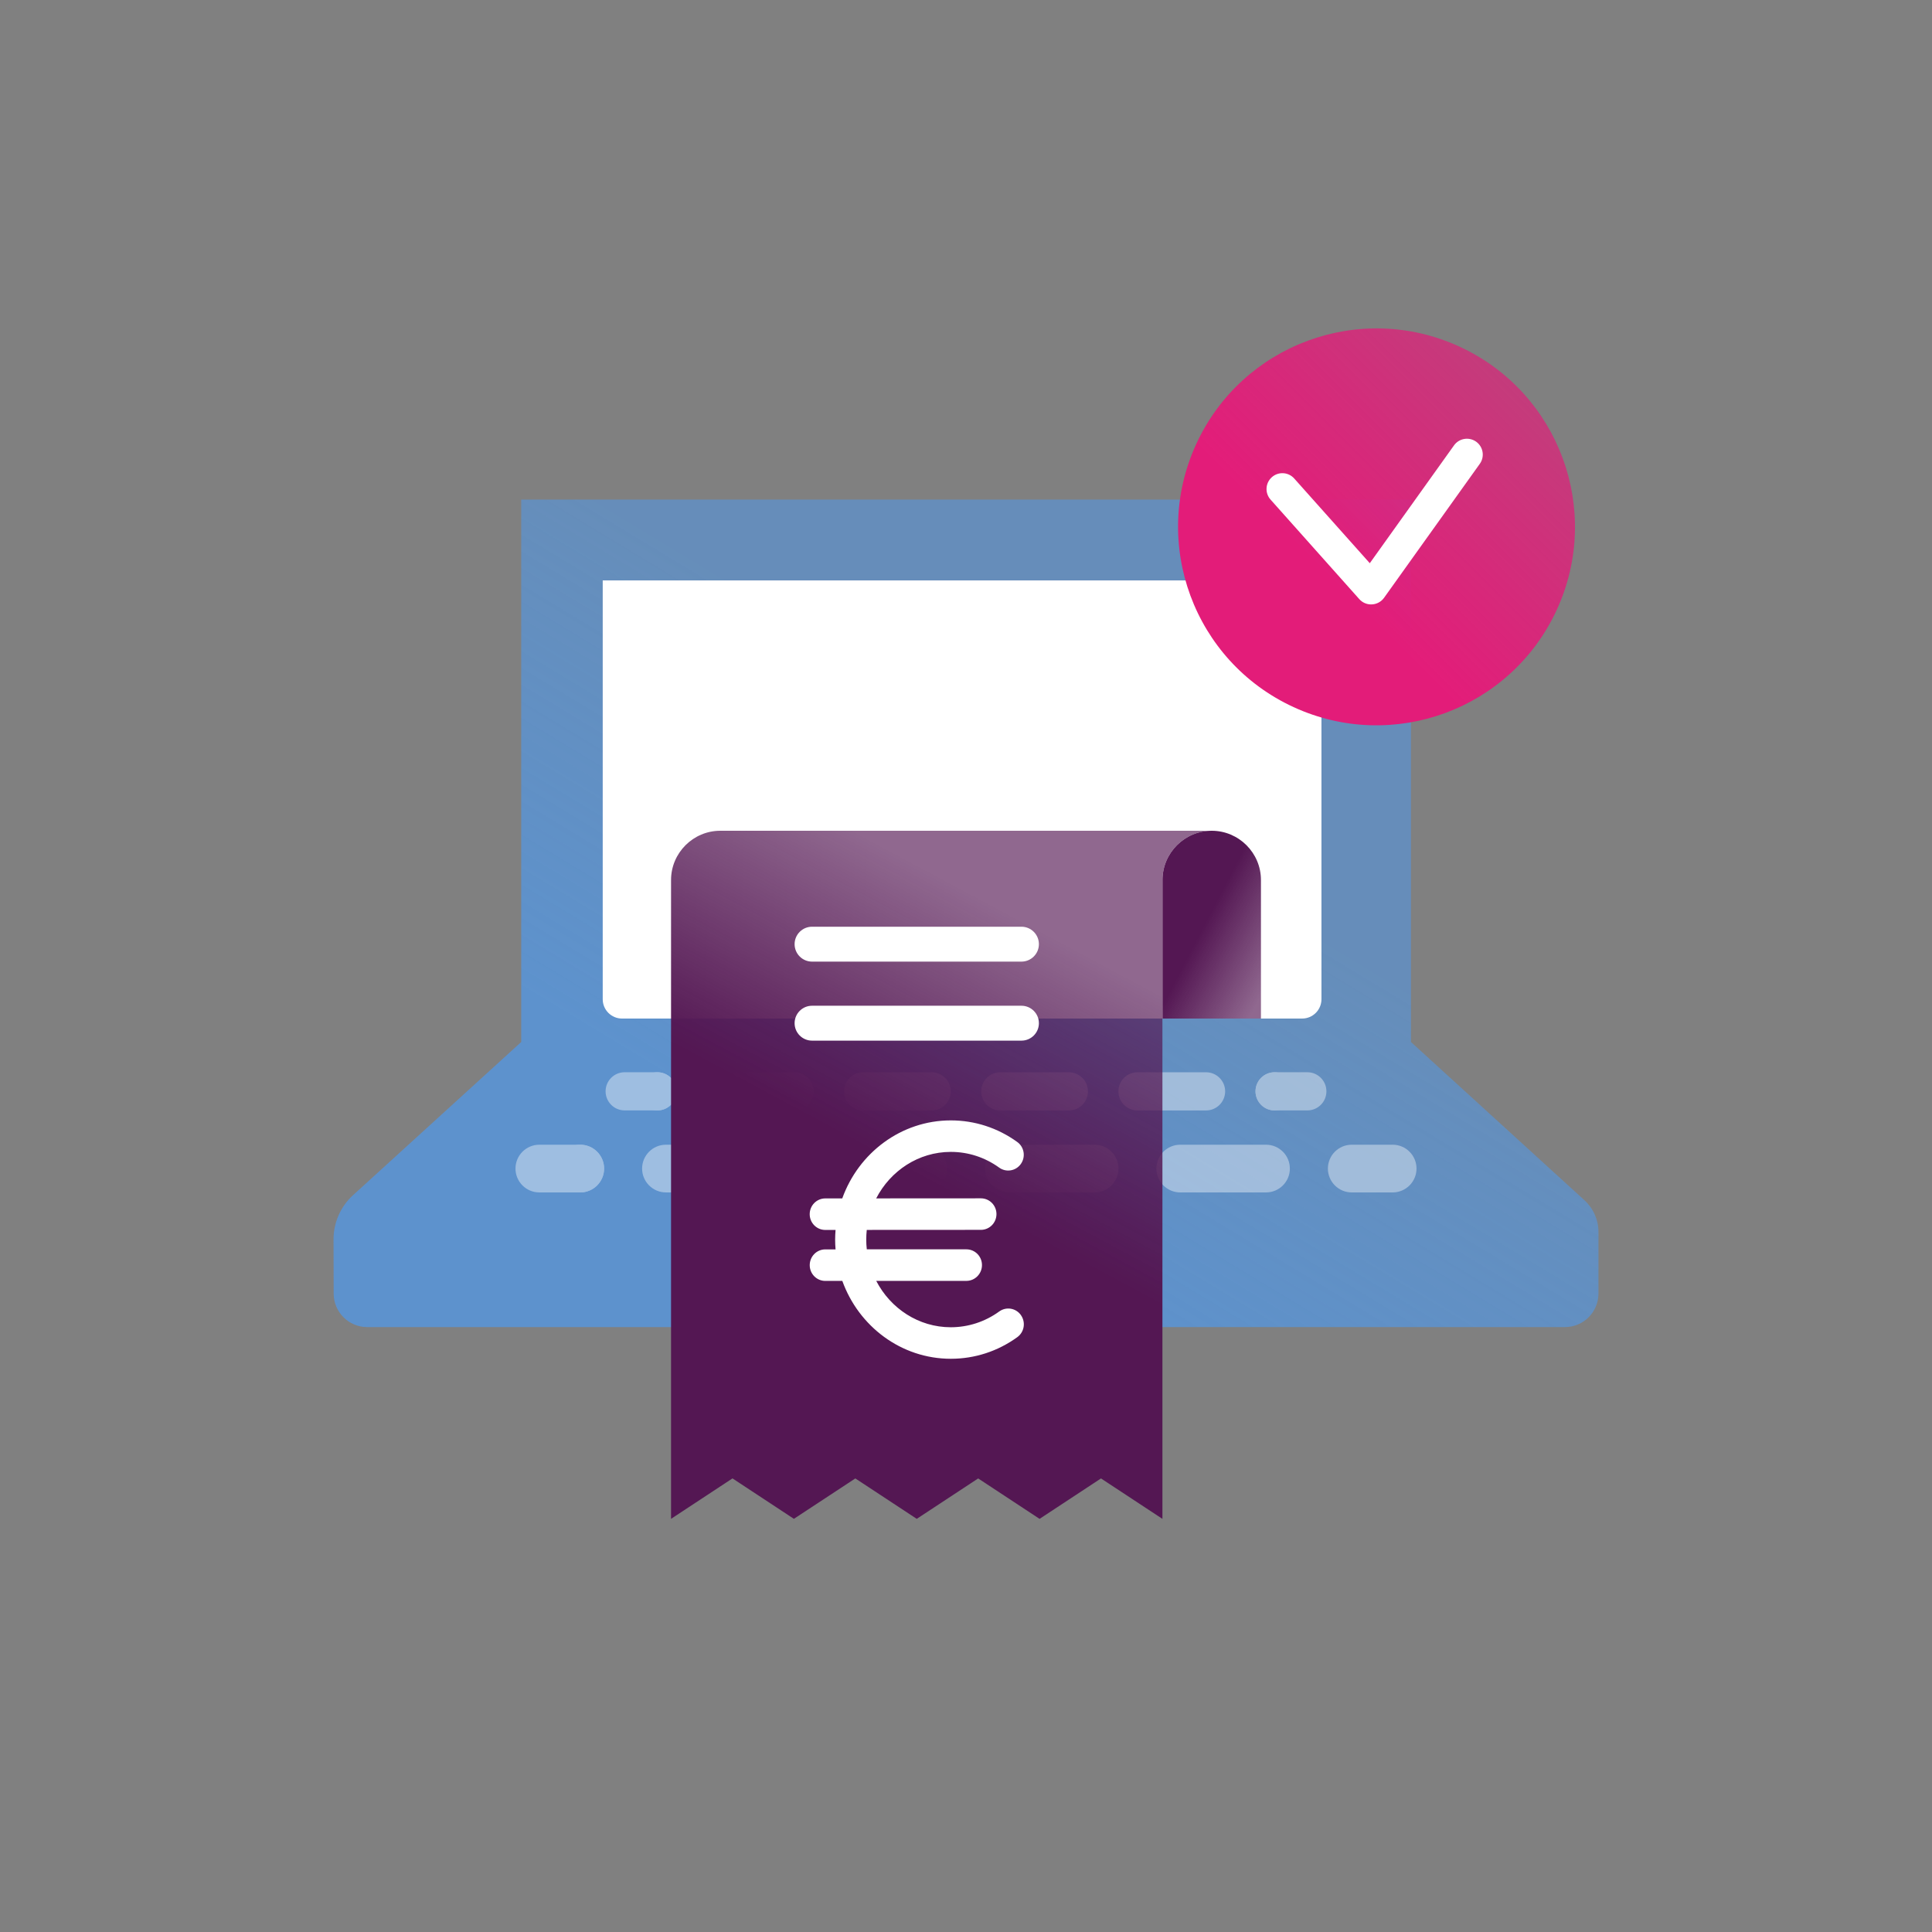
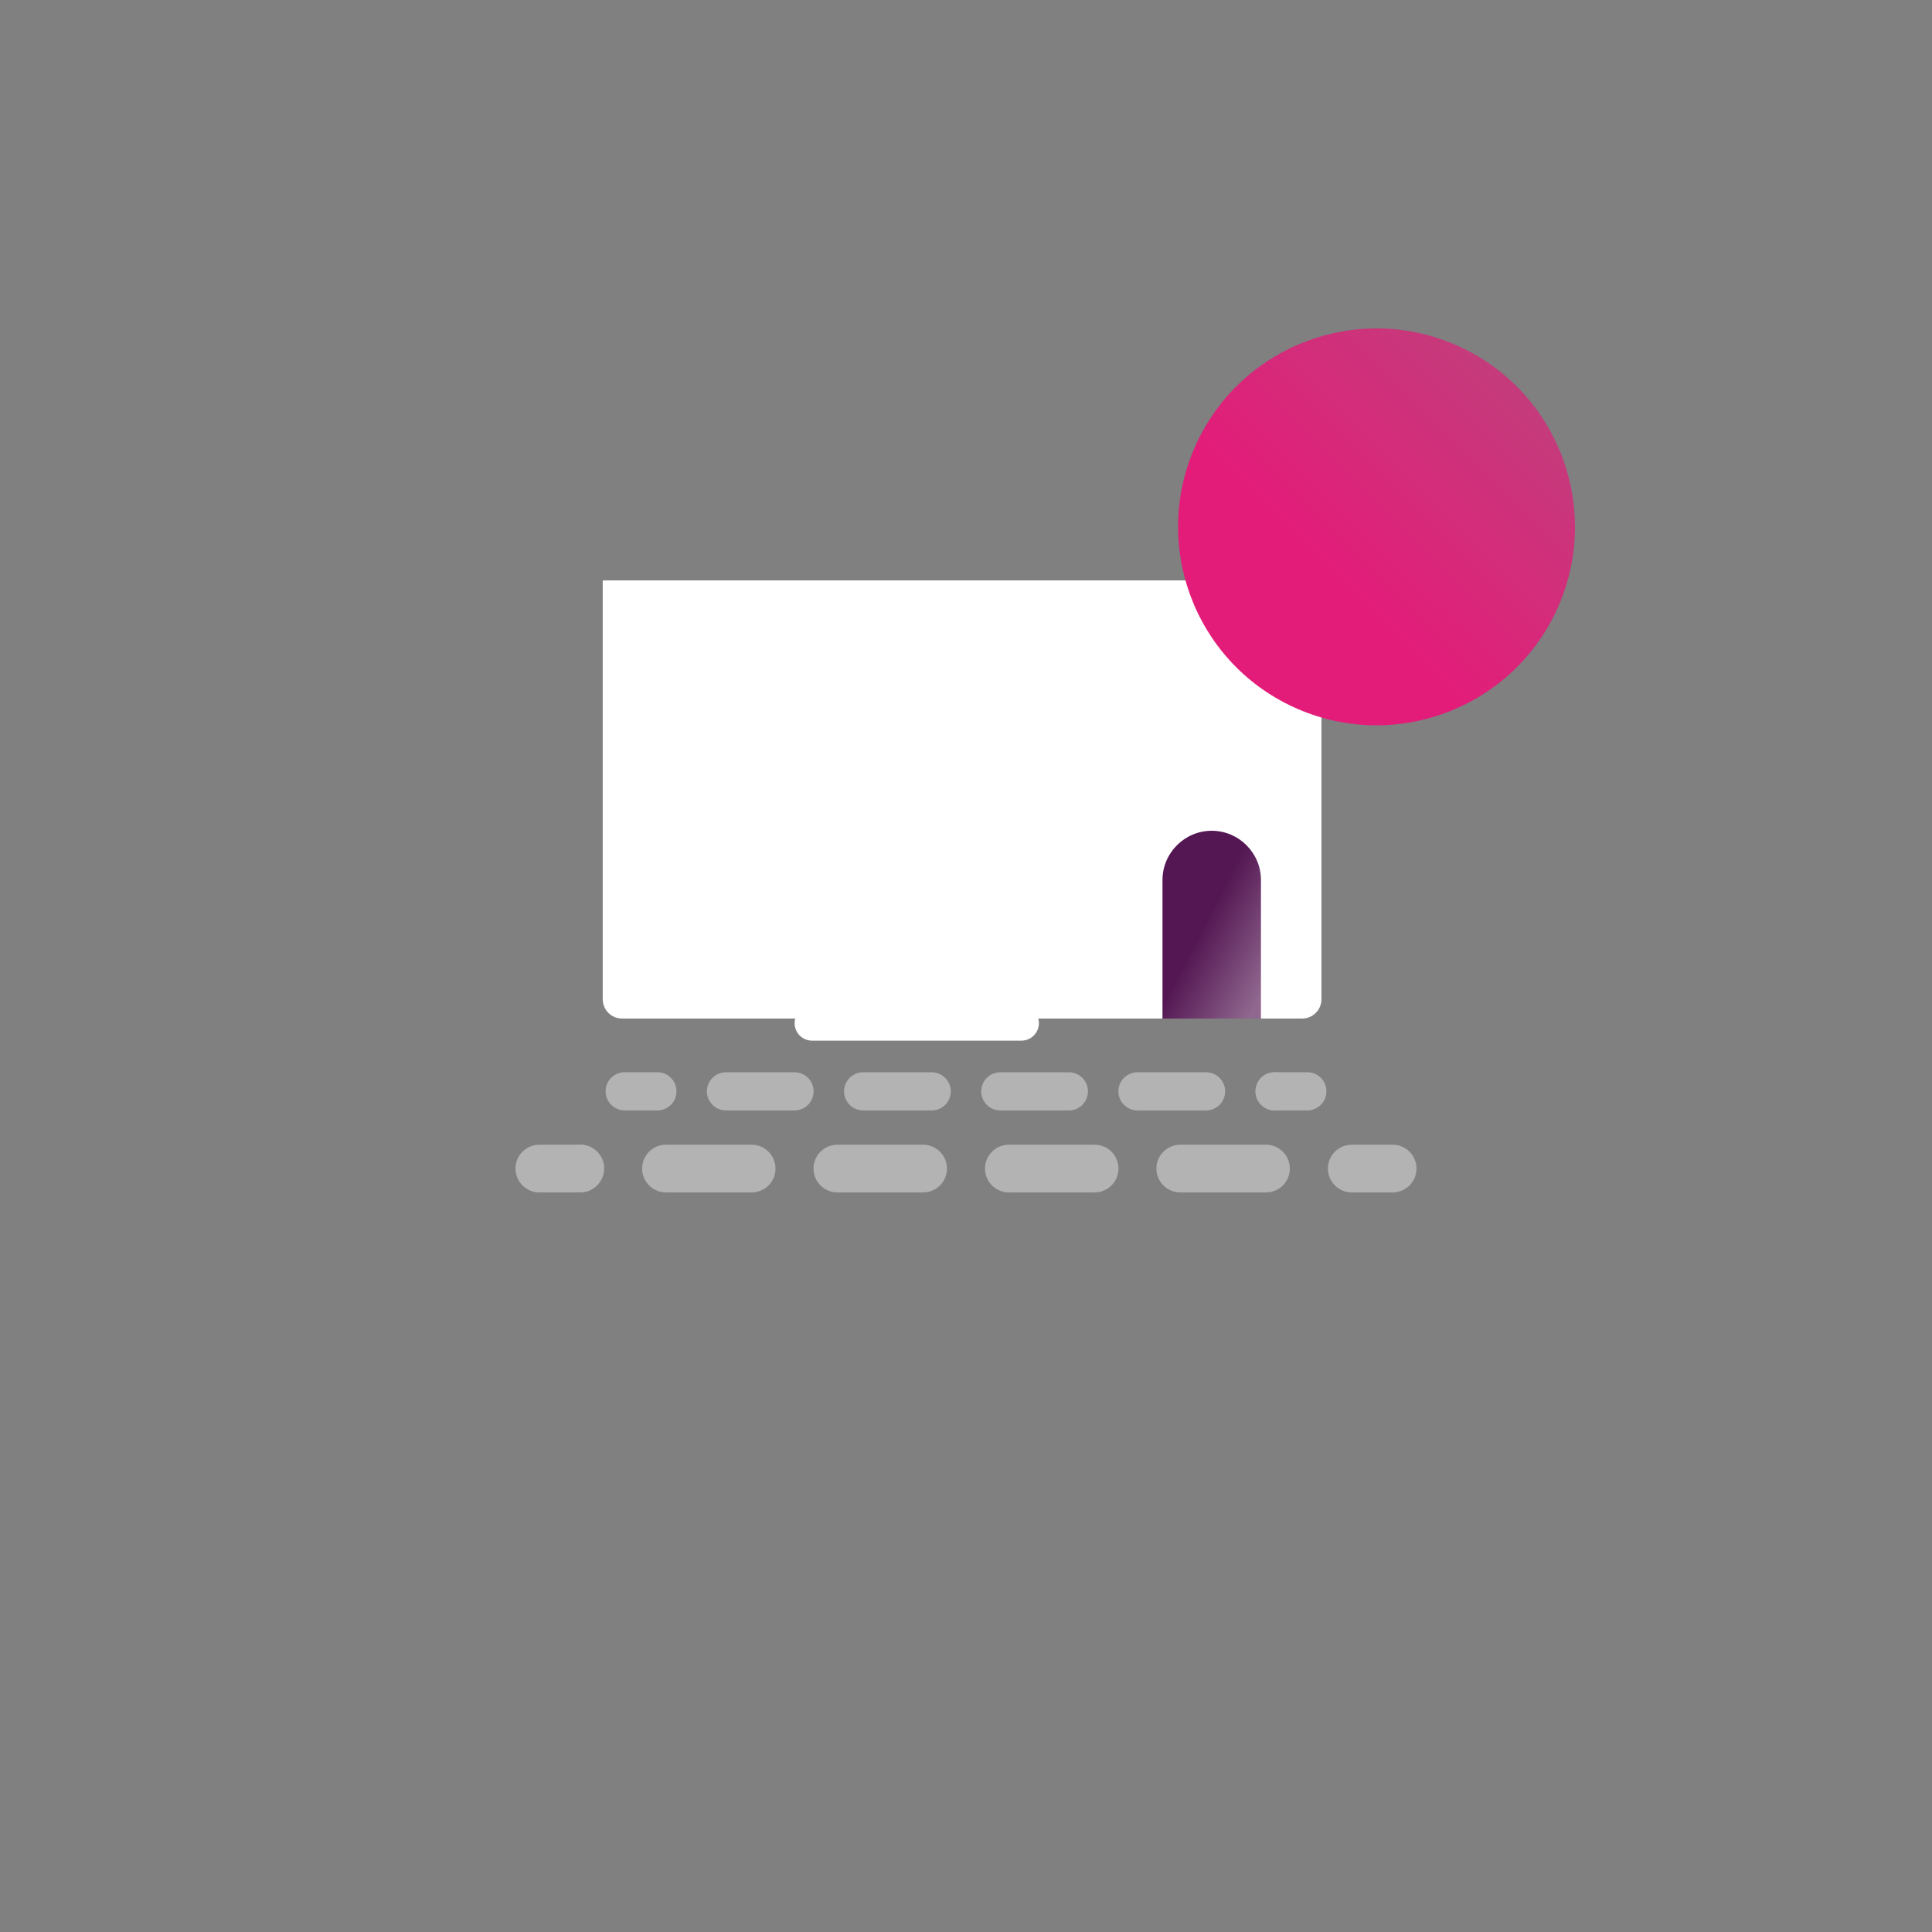
<svg xmlns="http://www.w3.org/2000/svg" xmlns:xlink="http://www.w3.org/1999/xlink" id="a" viewBox="0 0 600 600">
  <rect x="0" y="0" width="600" height="600" fill="#808080" stroke="none" />
  <defs>
    <style>.f{fill:url(#e);}.g{fill:url(#d);}.h{fill:url(#c);}.i{fill:url(#b);}.j{fill:#fff;}.k{opacity:.4;}</style>
    <linearGradient id="b" x1="272.34" y1="373.83" x2="345.38" y2="253.03" gradientTransform="matrix(1, 0, 0, 1, 0, 0)" gradientUnits="userSpaceOnUse">
      <stop offset="0" stop-color="#5d92cd" />
      <stop offset="1" stop-color="#5d92cd" stop-opacity=".75" />
    </linearGradient>
    <linearGradient id="c" x1="287.18" y1="365.98" x2="327.33" y2="290.95" gradientTransform="matrix(1, 0, 0, 1, 0, 0)" gradientUnits="userSpaceOnUse">
      <stop offset="0" stop-color="#541753" />
      <stop offset="1" stop-color="#541753" stop-opacity=".65" />
    </linearGradient>
    <linearGradient id="d" x1="373.32" y1="288.62" x2="396.23" y2="300.52" xlink:href="#c" />
    <linearGradient id="e" x1="412.38" y1="178.74" x2="477.58" y2="113.53" gradientTransform="translate(397.51 -293.13) rotate(65.3)" gradientUnits="userSpaceOnUse">
      <stop offset="0" stop-color="#e31c79" />
      <stop offset="1" stop-color="#e31c79" stop-opacity=".65" />
    </linearGradient>
  </defs>
-   <path class="i" d="M438.19,323.59V155.15H161.87v168.45l-52.24,47.58c-3.86,3.52-6.06,8.51-6.05,13.74l.04,16.8c0,5.75,4.66,10.42,10.42,10.42H486c5.75,0,10.42-4.66,10.42-10.42v-19.11c0-3.76-1.58-7.34-4.36-9.87l-53.86-49.13Z" />
  <g class="k">
-     <path class="j" d="M180.2,370.32h-12.7c-4.09,0-7.41-3.32-7.41-7.41s3.32-7.41,7.41-7.41h12.7c4.09,0,7.41,3.32,7.41,7.41s-3.32,7.41-7.41,7.41Z" />
+     <path class="j" d="M180.2,370.32h-12.7c-4.09,0-7.41-3.32-7.41-7.41s3.32-7.41,7.41-7.41h12.7c4.09,0,7.41,3.32,7.41,7.41Z" />
    <path class="j" d="M172.79,362.91c0-4.08,3.32-7.41,7.41-7.41h0c4.08,0,7.41,3.32,7.41,7.41h0c0,4.09-3.32,7.41-7.41,7.41h0c-4.09,0-7.41-3.32-7.41-7.41Z" />
    <path class="j" d="M393.17,370.32h-26.63c-4.09,0-7.41-3.32-7.41-7.41s3.32-7.41,7.41-7.41h26.63c4.09,0,7.41,3.32,7.41,7.41s-3.32,7.41-7.41,7.41Zm-53.23,0h-26.63c-4.08,0-7.41-3.32-7.41-7.41s3.32-7.41,7.41-7.41h26.63c4.08,0,7.41,3.32,7.41,7.41s-3.32,7.41-7.41,7.41Zm-53.26,0h-26.63c-4.08,0-7.41-3.32-7.41-7.41s3.32-7.41,7.41-7.41h26.63c4.08,0,7.41,3.32,7.41,7.41s-3.32,7.41-7.41,7.41Zm-53.23,0h-26.63c-4.08,0-7.41-3.32-7.41-7.41s3.32-7.41,7.41-7.41h26.63c4.06,0,7.39,3.32,7.39,7.41s-3.32,7.41-7.39,7.41Z" />
    <path class="j" d="M432.5,370.32h-12.7c-4.09,0-7.41-3.32-7.41-7.41s3.32-7.41,7.41-7.41h12.7c4.09,0,7.41,3.32,7.41,7.41s-3.32,7.41-7.41,7.41Z" />
  </g>
  <g class="k">
    <path class="j" d="M204.16,344.85h-10.16c-3.27,0-5.93-2.65-5.93-5.93s2.65-5.93,5.93-5.93h10.16c3.27,0,5.93,2.65,5.93,5.93s-2.65,5.93-5.93,5.93Z" />
-     <path class="j" d="M198.23,338.93c0-3.28,2.65-5.93,5.93-5.93h0c3.28,0,5.93,2.65,5.93,5.93h0c0,3.26-2.65,5.93-5.93,5.93h0c-3.28,0-5.93-2.67-5.93-5.93Z" />
    <path class="j" d="M395.84,344.86c-3.28,0-5.93-2.67-5.93-5.93s2.65-5.93,5.93-5.93,5.93,2.65,5.93,5.93-2.67,5.93-5.93,5.93Zm-21.29,0h-21.29c-3.28,0-5.93-2.67-5.93-5.93s2.65-5.93,5.93-5.93h21.29c3.26,0,5.93,2.65,5.93,5.93s-2.67,5.93-5.93,5.93Zm-42.61,0h-21.29c-3.26,0-5.93-2.67-5.93-5.93s2.67-5.93,5.93-5.93h21.29c3.28,0,5.93,2.65,5.93,5.93s-2.65,5.93-5.93,5.93Zm-42.59,0h-21.29c-3.28,0-5.93-2.67-5.93-5.93s2.65-5.93,5.93-5.93h21.29c3.26,0,5.93,2.65,5.93,5.93s-2.67,5.93-5.93,5.93Zm-42.61,0h-21.29c-3.26,0-5.93-2.67-5.93-5.93s2.67-5.93,5.93-5.93h21.29c3.28,0,5.93,2.65,5.93,5.93s-2.65,5.93-5.93,5.93Z" />
    <path class="j" d="M406,344.85h-10.16c-3.27,0-5.93-2.65-5.93-5.93s2.65-5.93,5.93-5.93h10.16c3.27,0,5.93,2.65,5.93,5.93s-2.65,5.93-5.93,5.93Z" />
  </g>
  <path class="j" d="M187.18,180.26h223.21v130.06c0,3.31-2.69,6-6,6H193.18c-3.31,0-6-2.69-6-6V180.26h0Z" />
  <g>
-     <path class="h" d="M361.02,273.29c0-8.41,6.88-15.29,15.29-15.29H223.69c-8.41,0-15.29,6.88-15.29,15.29v198.4l19.08-12.56,19.06,12.55h.02l19.07-12.54,19.07,12.55h.01l19.07-12.55,19.06,12.55h.02l19.06-12.55,19.07,12.55h.01v-198.4Z" />
    <path class="g" d="M376.31,258h0c-8.41,0-15.29,6.88-15.29,15.29v43.03h30.58v-43.03c0-8.41-6.88-15.29-15.29-15.29Z" />
    <path class="j" d="M252.19,298.64h65.03c2.99,0,5.42-2.43,5.42-5.42s-2.43-5.42-5.42-5.42h-65.03c-2.99,0-5.42,2.43-5.42,5.42s2.43,5.42,5.42,5.42Z" />
    <path class="j" d="M252.19,323.18h65.03c2.99,0,5.42-2.43,5.42-5.42s-2.43-5.42-5.42-5.42h-65.03c-2.99,0-5.42,2.43-5.42,5.42s2.43,5.42,5.42,5.42Z" />
-     <path class="j" d="M317.06,408.42c-1.55-2.2-4.57-2.7-6.74-1.13-4.42,3.2-9.61,4.89-15.02,4.9h-.02c-10.01,0-18.73-5.84-23.16-14.4h28.01c2.67-.01,4.83-2.21,4.83-4.91,0-2.7-2.16-4.89-4.83-4.89h-30.94c-.11-.98-.17-1.99-.17-3.01,0-1.02,.06-2.03,.16-3.02l35.45-.02c2.67,0,4.83-2.19,4.83-4.9,0-2.7-2.16-4.89-4.83-4.89h0l-32.52,.02c4.42-8.58,13.14-14.43,23.16-14.44h.02c5.4,0,10.59,1.69,15.01,4.88,2.17,1.57,5.19,1.06,6.74-1.14,1.55-2.2,1.05-5.26-1.13-6.82-6.06-4.38-13.19-6.7-20.62-6.7h-.02c-15.44,.01-28.64,10.11-33.7,24.23h-5.28c-2.67,0-4.83,2.2-4.83,4.9,0,2.7,2.16,4.89,4.83,4.89h3.2c-.08,1-.13,2-.13,3.02,0,1.02,.05,2.02,.13,3.02h-3.19c-2.67,0-4.83,2.19-4.83,4.9,0,2.7,2.16,4.89,4.83,4.89h5.29c5.08,14.1,18.27,24.18,33.7,24.18h.02c7.43,0,14.57-2.33,20.63-6.72,2.17-1.57,2.67-4.63,1.12-6.83Z" />
  </g>
  <g>
    <circle class="f" cx="427.49" cy="163.62" r="61.62" transform="translate(100.21 483.63) rotate(-65.3)" />
-     <path class="j" d="M425.81,187.71c-1.4,0-2.74-.6-3.67-1.65l-27.56-30.91c-1.81-2.03-1.63-5.14,.4-6.95,2.03-1.81,5.14-1.63,6.95,.4l23.47,26.31,26.16-36.6c1.58-2.21,4.65-2.72,6.87-1.14,2.21,1.58,2.72,4.66,1.14,6.87l-29.74,41.61c-.87,1.22-2.25,1.97-3.74,2.05-.09,0-.18,0-.27,0Z" />
  </g>
</svg>